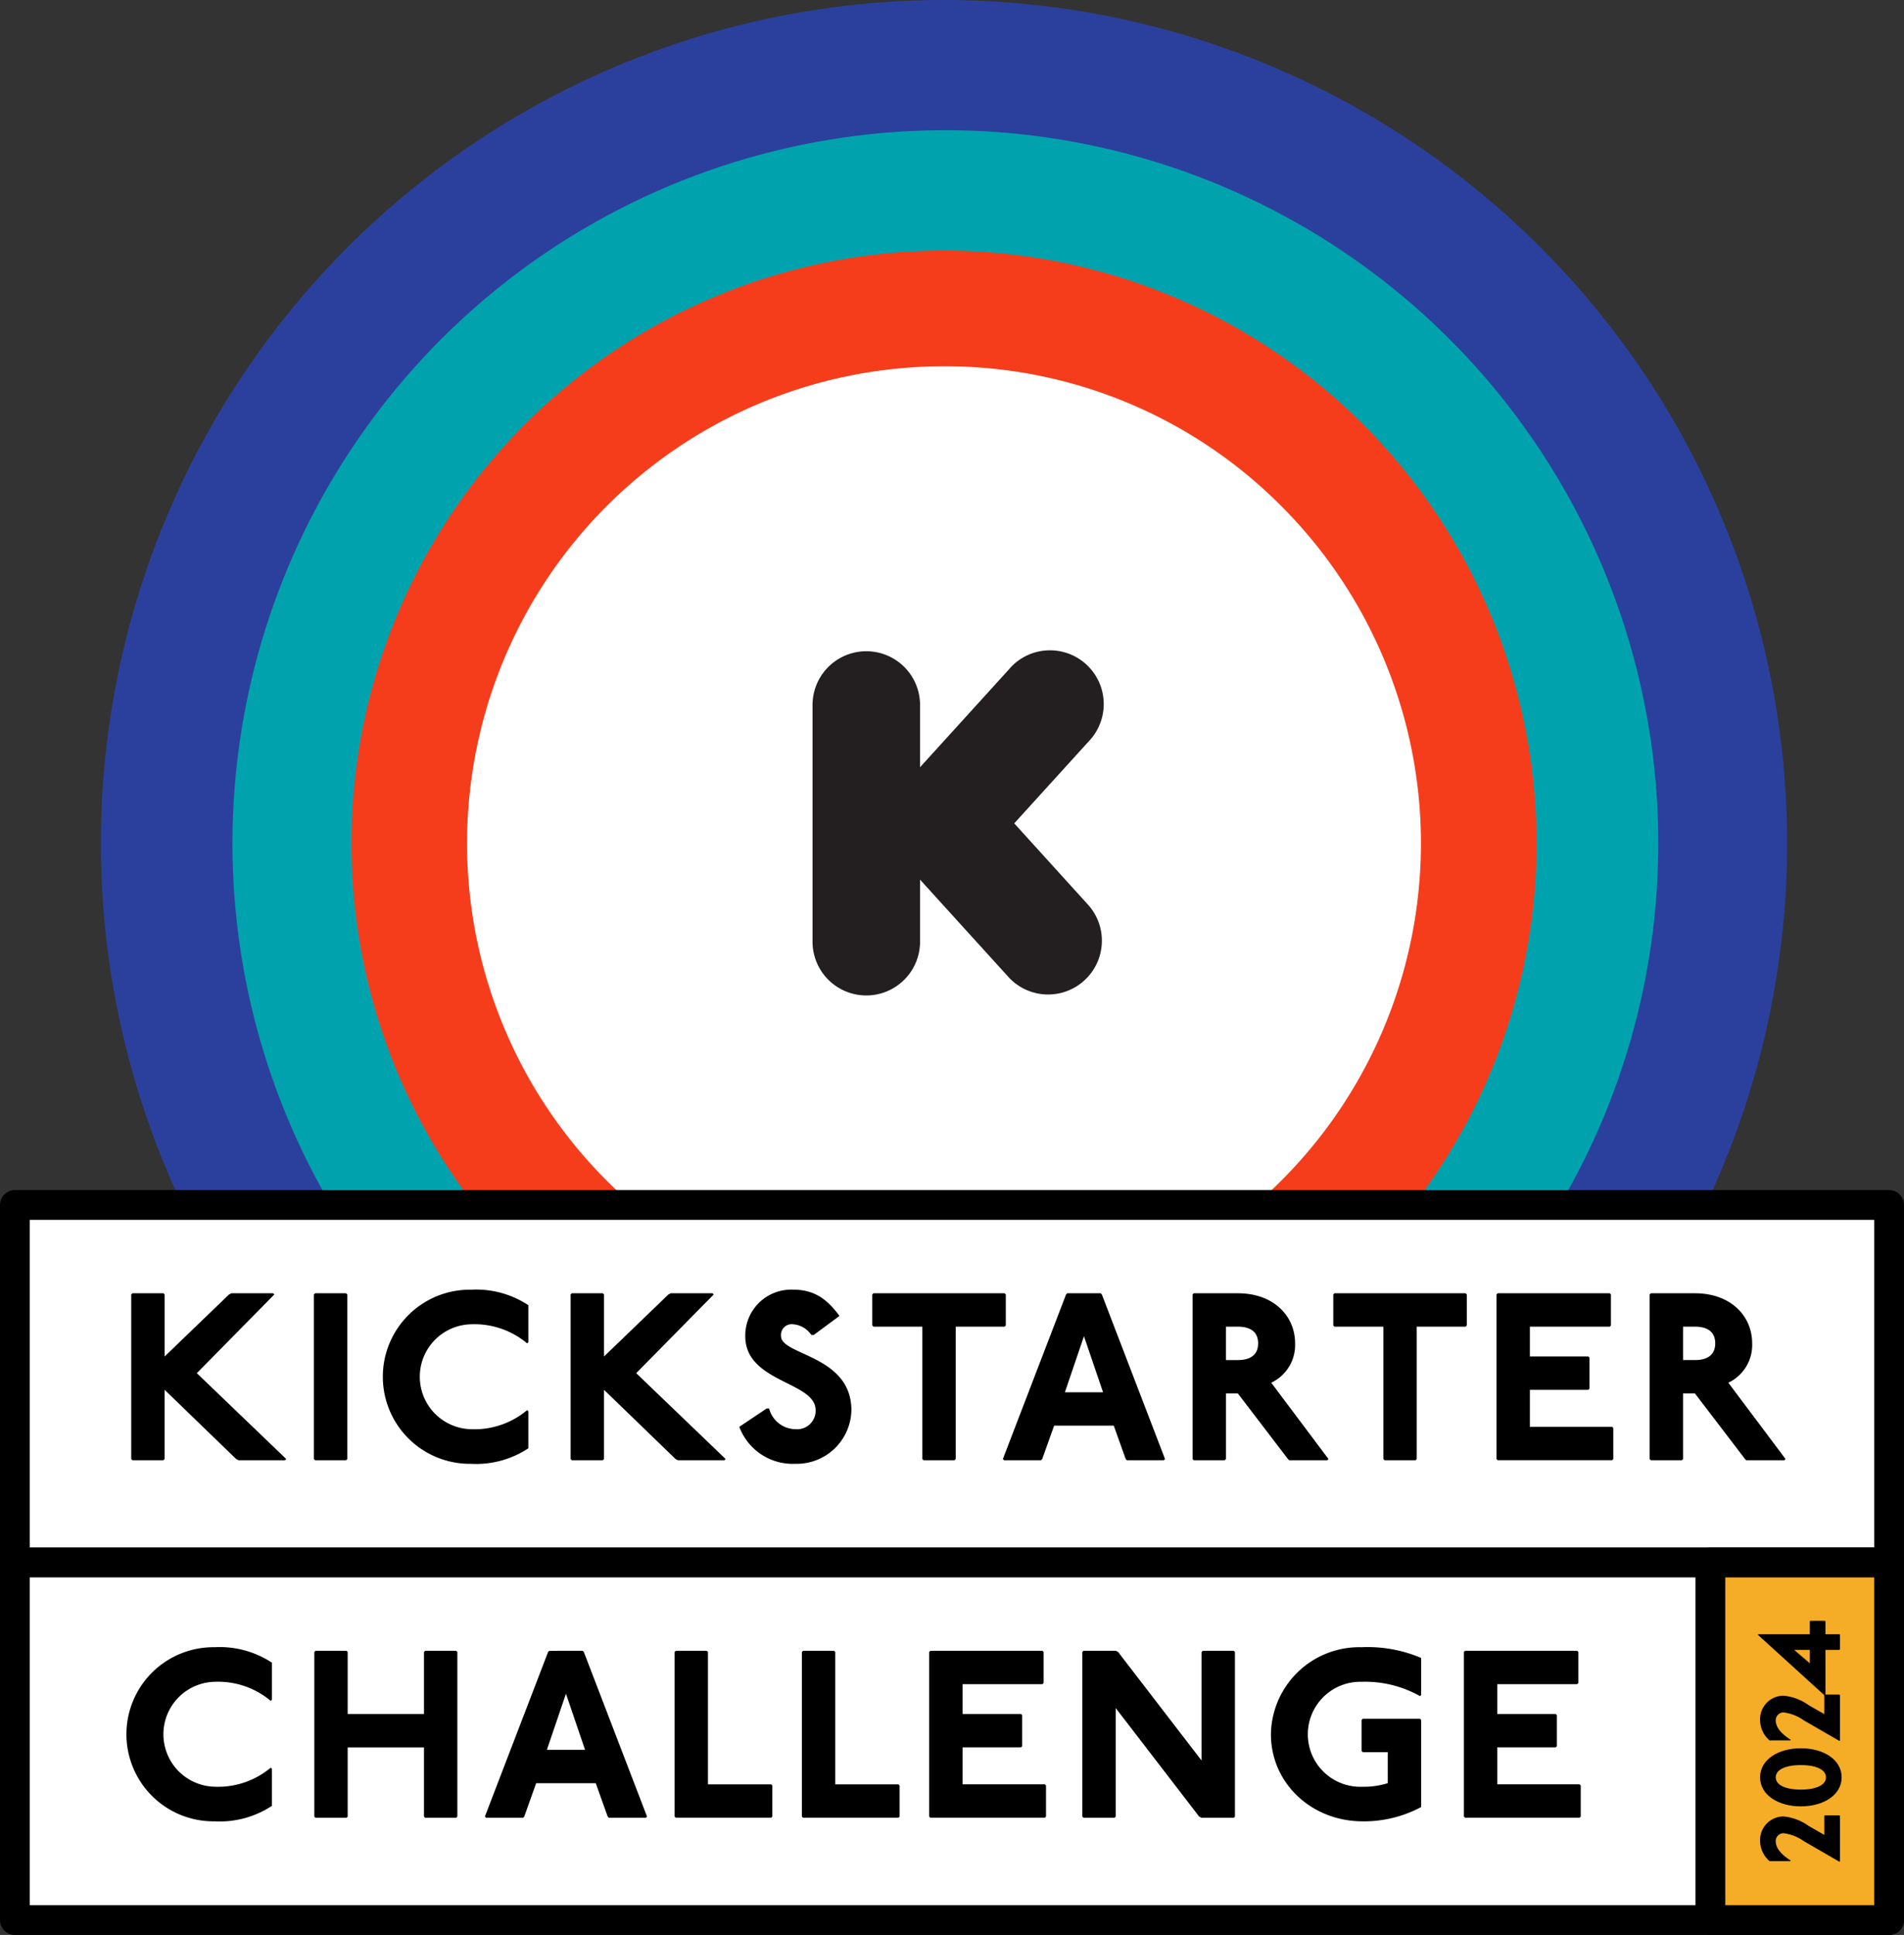
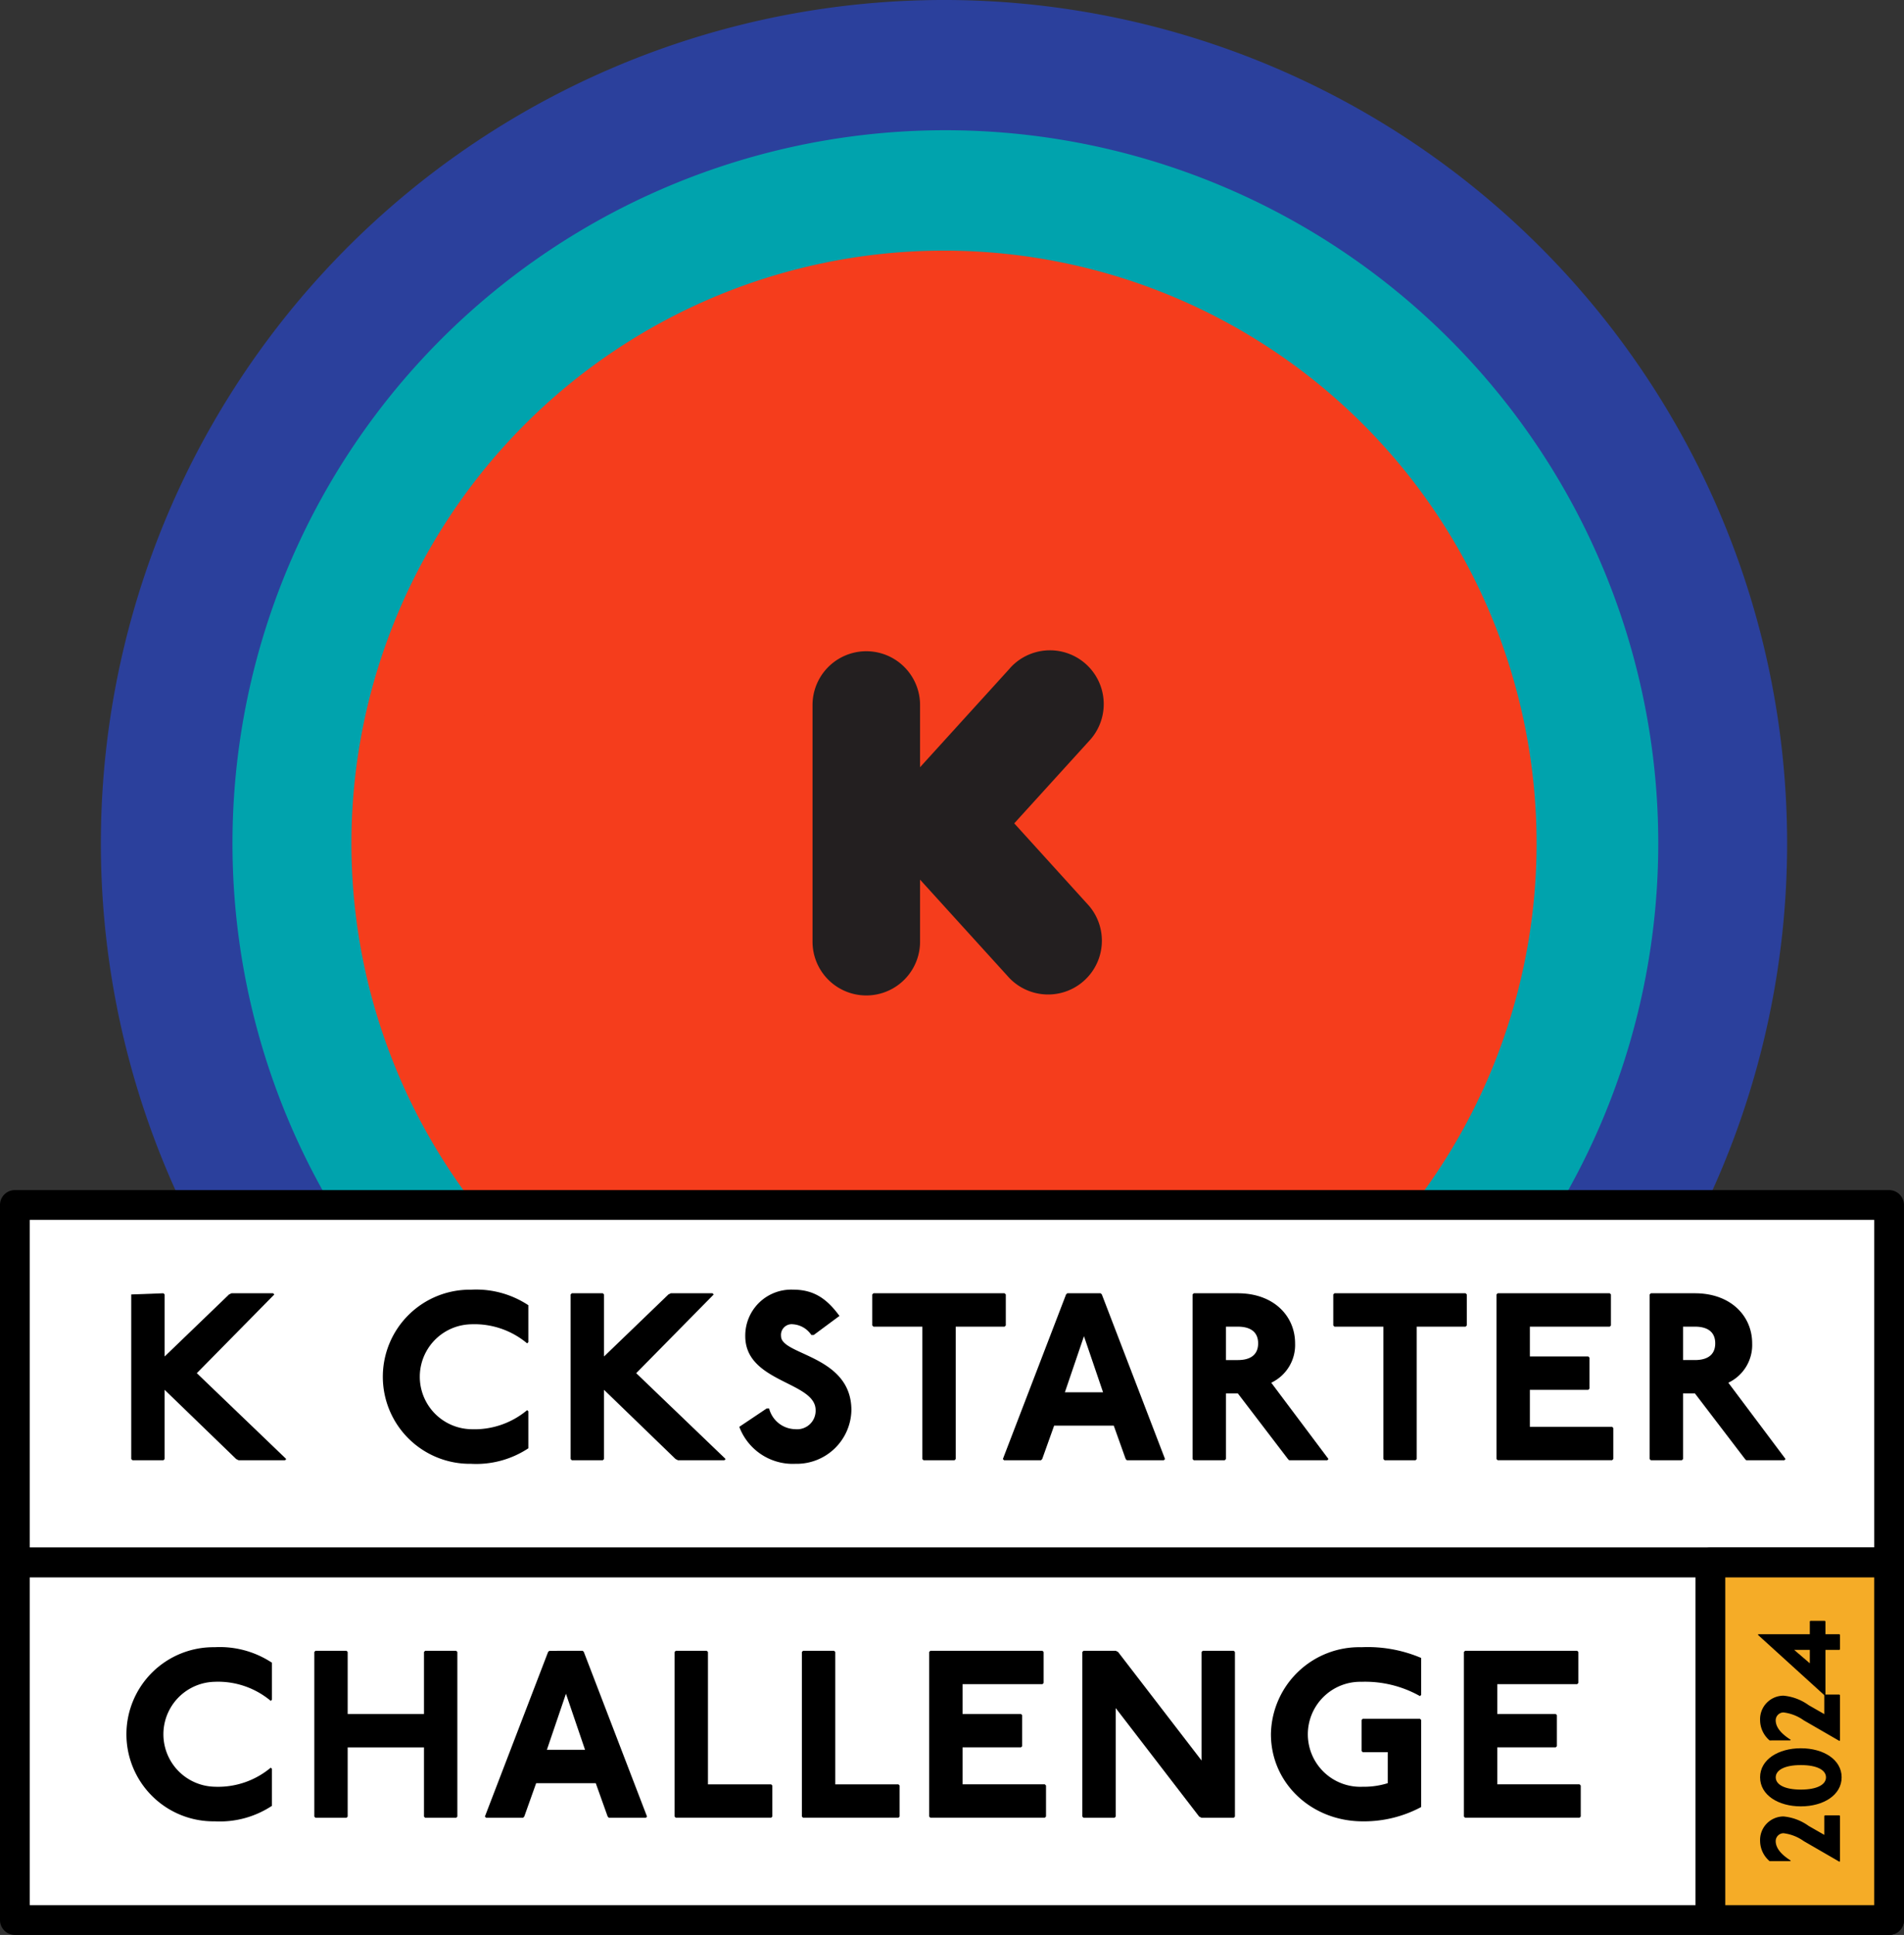
<svg xmlns="http://www.w3.org/2000/svg" data-name="Group 34122" width="217.404" height="220.875" viewBox="0 0 217.404 220.875">
  <rect x="0" y="0" width="217.404" height="220.875" fill="#333333" stroke="none" />
  <defs>
    <clipPath id="ql7as7qrma">
      <path data-name="Rectangle 16722" style="fill:none" d="M0 0h217.404v220.875H0z" />
    </clipPath>
  </defs>
  <g data-name="Group 34121" style="clip-path:url(#ql7as7qrma)">
    <path data-name="Path 138092" d="M108.878 192.54a96.27 96.27 0 1 0-96.27-96.27 96.269 96.269 0 0 0 96.27 96.269" transform="translate(-1.09)" style="fill:#2b409c" />
    <path data-name="Path 138093" d="M110.457 179.074a81.4 81.4 0 1 0-81.4-81.4 81.4 81.4 0 0 0 81.4 81.4" transform="translate(-2.512 -1.408)" style="fill:#00a3ad" />
    <path data-name="Path 138094" d="M111.586 166.64a67.662 67.662 0 1 0-67.663-67.662 67.663 67.663 0 0 0 67.663 67.663" transform="translate(-3.797 -2.707)" style="fill:#f53d1c" />
-     <path data-name="Path 138095" d="M112.756 155.441a55.293 55.293 0 1 0-55.293-55.293 55.293 55.293 0 0 0 55.293 55.293" transform="translate(-4.968 -3.878)" style="fill:#fff" />
    <path data-name="Path 138096" d="m124.589 101.008 8.524-9.38a6.139 6.139 0 0 0-8.812-8.549q-.141.144-.27.3L113.835 94.6v-7.1a6.139 6.139 0 1 0-12.278 0v27.014a6.139 6.139 0 1 0 12.278 0v-7.08l10.192 11.222a6.139 6.139 0 0 0 9.086-8.251z" transform="translate(-8.78 -7.021)" style="fill:#231f20" />
    <path data-name="Path 138097" d="M112.523 45.457a54.458 54.458 0 1 0 38.508 15.95 54.106 54.106 0 0 0-38.508-15.95m0-3.3a57.758 57.758 0 1 1-57.759 57.758 57.759 57.759 0 0 1 57.759-57.759" transform="translate(-4.735 -3.645)" style="fill:#f53d1c" />
    <path data-name="Rectangle 16719" transform="translate(.729 136.579)" style="fill:#fff" d="M0 0h215.946v41.784H0z" />
    <path data-name="Path 138098" d="M215.7 180.063H1.7a1.7 1.7 0 0 1-1.7-1.7V137.55a1.7 1.7 0 0 1 1.7-1.7h214a1.7 1.7 0 0 1 1.7 1.7v40.812a1.7 1.7 0 0 1-1.7 1.7m-212.3-3.4H214v-37.411H3.4z" />
-     <path data-name="Path 138099" d="m18.663 147.629.136.136v7.079l7.351-7.079.272-.136h4.765l.136.136-8.85 8.985 10.211 9.8-.136.136h-5.31l-.272-.136-8.168-7.9v7.9l-.136.136h-3.54l-.136-.136v-18.786l.136-.136z" />
-     <path data-name="Path 138100" d="m39.518 147.629.136.136v18.787l-.136.136h-3.539l-.136-.136v-18.788l.136-.136z" />
+     <path data-name="Path 138099" d="m18.663 147.629.136.136v7.079l7.351-7.079.272-.136h4.765l.136.136-8.85 8.985 10.211 9.8-.136.136h-5.31l-.272-.136-8.168-7.9v7.9l-.136.136h-3.54l-.136-.136v-18.786z" />
    <path data-name="Path 138101" d="M60.191 153.346a9.366 9.366 0 0 0-6.4-2.178 5.991 5.991 0 0 0 0 11.979 9.366 9.366 0 0 0 6.4-2.178l.136.136v4.221a10.8 10.8 0 0 1-6.535 1.77 9.939 9.939 0 1 1 0-19.876 10.8 10.8 0 0 1 6.535 1.77v4.221z" />
    <path data-name="Path 138102" d="m68.833 147.629.136.136v7.079l7.351-7.079.272-.136h4.765l.136.136-8.85 8.985 10.211 9.8-.136.136h-5.31l-.272-.136-8.168-7.9v7.9l-.136.136h-3.54l-.136-.136v-18.786l.136-.136z" />
    <path data-name="Path 138103" d="M92.644 152.393a2.746 2.746 0 0 0-2.1-1.225 1.221 1.221 0 0 0-1.361 1.361c0 2.178 8.032 2.178 8.032 8.44a6.25 6.25 0 0 1-6.4 6.126 6.517 6.517 0 0 1-6.4-4.22l3.132-2.1h.272a3.144 3.144 0 0 0 2.995 2.369 2.111 2.111 0 0 0 2.315-2.179c0-3.267-8.033-3.131-8.033-8.44a5.247 5.247 0 0 1 5.446-5.31c2.314 0 3.812.953 5.31 3l-2.941 2.178z" />
    <path data-name="Path 138104" d="m114.708 147.629.136.136v3.539l-.136.136h-5.582v15.112l-.136.136h-3.54l-.135-.136v-15.113h-5.582l-.136-.136v-3.539l.136-.136z" />
    <path data-name="Path 138105" d="m125.676 147.629.136.136 7.214 18.787-.135.136h-4.221l-.136-.136-1.361-3.812h-6.81l-1.362 3.812-.136.136h-4.22l-.136-.136 7.215-18.787.136-.136zm-4.084 11.3h4.357l-2.179-6.4z" />
    <path data-name="Path 138106" d="M141.342 147.629c4.084 0 6.535 2.586 6.535 5.718a4.761 4.761 0 0 1-2.722 4.492l6.535 8.713-.136.135h-4.357l-.136-.135-5.718-7.488h-1.361v7.488l-.136.135h-3.539l-.137-.135v-18.788l.137-.136zm-1.361 7.624h1.361c1.361 0 2.314-.544 2.314-1.906s-.953-1.907-2.314-1.907h-1.361z" />
    <path data-name="Path 138107" d="m167.348 147.629.136.136v3.539l-.136.136h-5.582v15.112l-.136.136h-3.537l-.135-.136v-15.113h-5.585l-.136-.136v-3.539l.136-.136z" />
    <path data-name="Path 138108" d="m183.805 147.629.136.136v3.539l-.136.136h-9.121v3.4h6.671l.136.136v3.54l-.136.136h-6.671v4.22h9.393l.136.136v3.54l-.136.136h-13.069l-.136-.136v-18.784l.136-.136z" />
    <path data-name="Path 138109" d="M193.532 147.629c4.084 0 6.535 2.586 6.535 5.718a4.761 4.761 0 0 1-2.722 4.492l6.535 8.713-.136.135h-4.357l-.136-.135-5.718-7.488h-1.359v7.488l-.136.135h-3.539l-.137-.135v-18.788l.137-.136zm-1.358 7.623h1.361c1.361 0 2.314-.544 2.314-1.906s-.953-1.907-2.314-1.907h-1.361z" />
    <path data-name="Rectangle 16720" transform="translate(.729 177.391)" style="fill:#fff" d="M0 0h215.946v41.784H0z" />
    <path data-name="Path 138110" d="M215.7 220.875H1.7a1.7 1.7 0 0 1-1.7-1.7v-40.813a1.7 1.7 0 0 1 1.7-1.7h214a1.7 1.7 0 0 1 1.7 1.7v40.813a1.7 1.7 0 0 1-1.7 1.7m-212.3-3.4H214v-37.412H3.4z" />
    <path data-name="Path 138111" d="M30.915 194.157a9.367 9.367 0 0 0-6.4-2.178 5.991 5.991 0 0 0 0 11.979 9.367 9.367 0 0 0 6.4-2.178l.136.136v4.221a10.8 10.8 0 0 1-6.535 1.77 9.939 9.939 0 1 1 0-19.876 10.791 10.791 0 0 1 6.535 1.77v4.221z" />
    <path data-name="Path 138112" d="m39.562 188.44.136.136v7.079h8.712v-7.079l.136-.136h3.54l.136.136v18.791l-.136.136h-3.54l-.136-.136v-7.9h-8.712v7.9l-.136.136h-3.539l-.136-.136v-18.791l.136-.136z" />
    <path data-name="Path 138113" d="m66.529 188.44.136.136 7.215 18.791-.136.136h-4.221l-.136-.136-1.361-3.812h-6.807l-1.359 3.812-.136.136h-4.223l-.136-.136 7.215-18.787.136-.136zm-4.084 11.3h4.357l-2.179-6.4z" />
    <path data-name="Path 138114" d="m80.7 188.44.136.136v15.111h7.215l.136.136v3.54l-.136.136H77.16l-.136-.136v-18.787l.136-.136z" />
    <path data-name="Path 138115" d="m95.235 188.44.136.136v15.111h7.215l.136.136v3.54l-.136.136h-10.89l-.136-.136v-18.787l.136-.136z" />
    <path data-name="Path 138116" d="m119.029 188.44.136.136v3.54l-.136.136h-9.122v3.4h6.672l.136.136v3.54l-.136.136h-6.672v4.22h9.394l.136.136v3.54l-.136.136h-13.069l-.136-.136v-18.784l.136-.136z" />
    <path data-name="Path 138117" d="m127.395 188.44.272.136 9.529 12.389v-12.389l.136-.136h3.54l.136.136v18.791l-.136.136h-3.676l-.272-.136-9.529-12.389v12.389l-.136.136h-3.539l-.136-.136v-18.791l.136-.136z" />
    <path data-name="Path 138118" d="M162.137 193.613a12.766 12.766 0 0 0-6.671-1.633 5.994 5.994 0 1 0 .136 11.98 9.048 9.048 0 0 0 2.858-.409v-3.539h-2.858l-.136-.136v-3.539l.136-.137h6.535l.136.137v9.938a13.828 13.828 0 0 1-6.671 1.633c-5.854 0-10.483-4.357-10.483-9.938a10.088 10.088 0 0 1 10.347-9.938 15.587 15.587 0 0 1 6.807 1.225v4.221z" />
    <path data-name="Path 138119" d="m180.086 188.44.136.136v3.54l-.136.136h-9.121v3.4h6.671l.136.136v3.54l-.136.136h-6.671v4.22h9.393l.136.136v3.54l-.136.136H167.29l-.136-.136v-18.784l.136-.136z" />
    <path data-name="Rectangle 16721" transform="translate(195.298 178.363)" style="fill:#f5ac27" d="M0 0h20.406v40.812H0z" />
    <path data-name="Path 138120" d="M215.704 220.875h-20.407a1.7 1.7 0 0 1-1.7-1.7v-40.813a1.7 1.7 0 0 1 1.7-1.7h20.407a1.7 1.7 0 0 1 1.7 1.7v40.813a1.7 1.7 0 0 1-1.7 1.7m-18.706-3.4h17v-37.412h-17z" />
    <path data-name="Path 138121" d="M202.057 212.451a3.063 3.063 0 0 1-1.084-2.295 2.685 2.685 0 0 1 2.679-2.805 5.821 5.821 0 0 1 2.869 1.084l1.786 1.02v-2.166l.063-.065h1.659l.063.065v5.164l-.063.065-4.082-2.36a4.992 4.992 0 0 0-2.3-.893.9.9 0 0 0-.893.893c0 1.02 1.021 1.786 1.722 2.232l-.063.063z" />
    <path data-name="Path 138122" d="M205.628 199.567c2.575 0 4.655 1.288 4.655 3.315s-2.079 3.316-4.655 3.316-4.655-1.288-4.655-3.316 2.079-3.315 4.655-3.315m0 4.718c1.862 0 2.869-.574 2.869-1.4s-1.008-1.4-2.869-1.4-2.87.574-2.87 1.4 1.009 1.4 2.87 1.4" />
    <path data-name="Path 138123" d="M202.057 198.67a3.065 3.065 0 0 1-1.084-2.3 2.685 2.685 0 0 1 2.679-2.805 5.822 5.822 0 0 1 2.869 1.084l1.786 1.02v-2.168l.063-.064h1.659l.063.064v5.165l-.063.064-4.082-2.36a5 5 0 0 0-2.3-.893.9.9 0 0 0-.893.893c0 1.02 1.021 1.786 1.722 2.232l-.063.064z" />
    <path data-name="Path 138124" d="M200.783 186.551h5.866v-1.466l.063-.064h1.659l.063.064v1.466h1.6l.063.064v1.658l-.063.064h-1.6v5.165l-.063.064-7.653-6.951zm5.866 3.316v-1.53h-1.785z" />
  </g>
</svg>